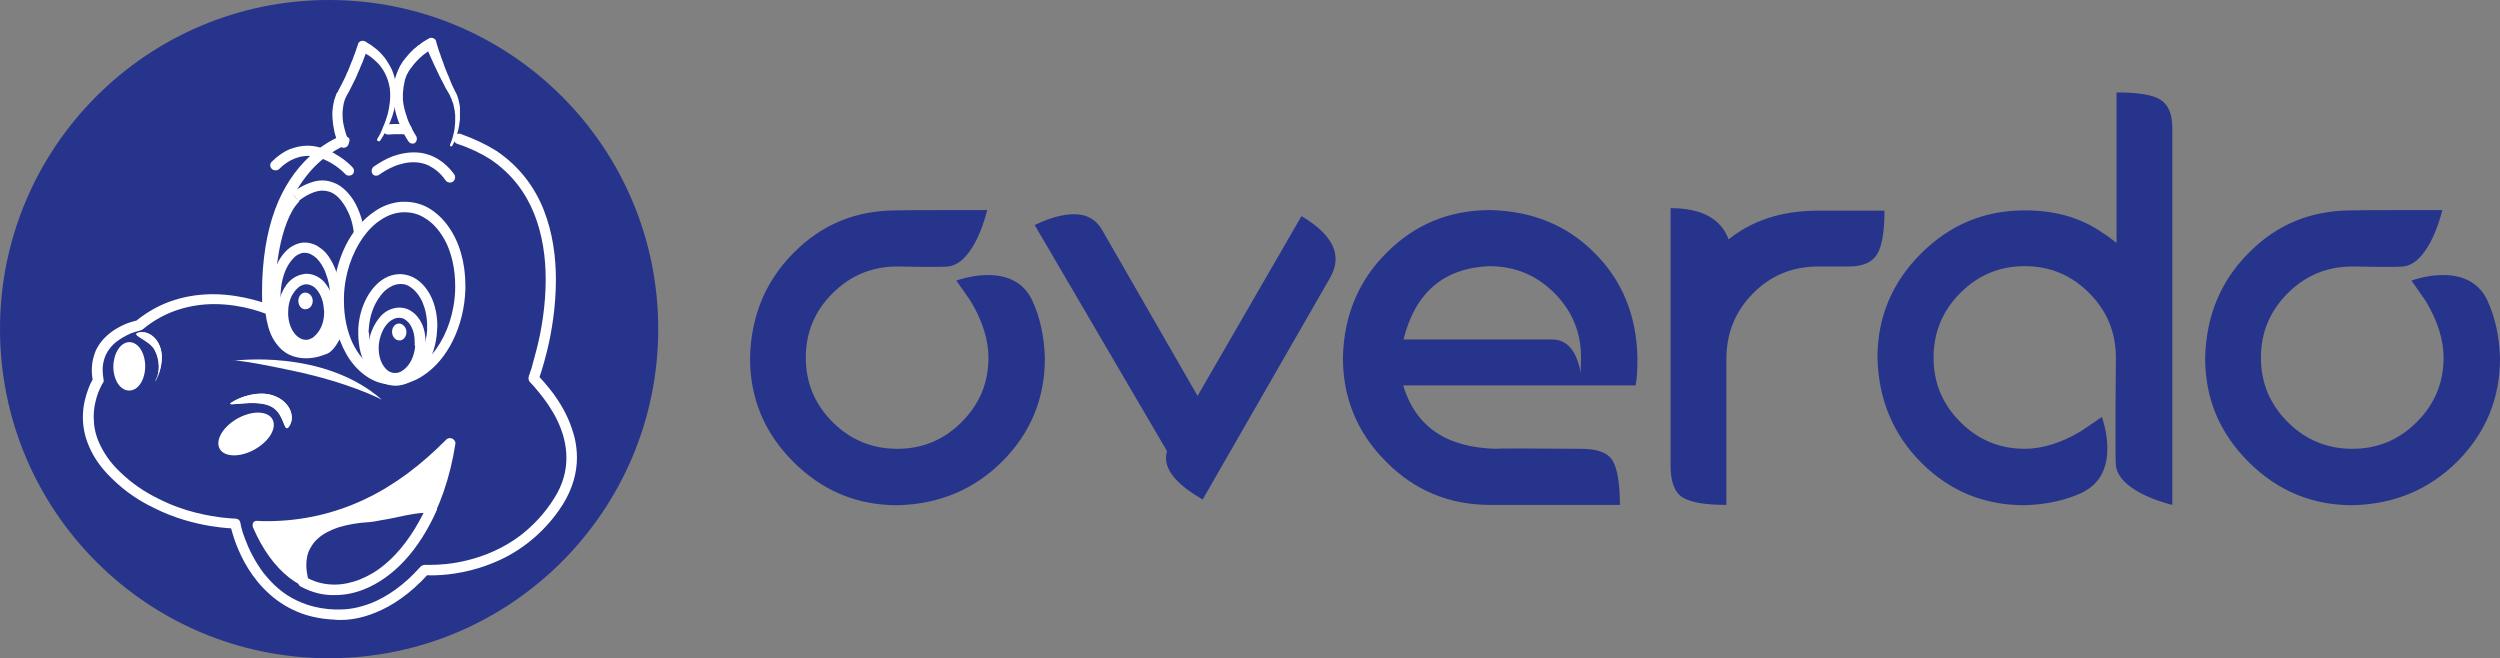
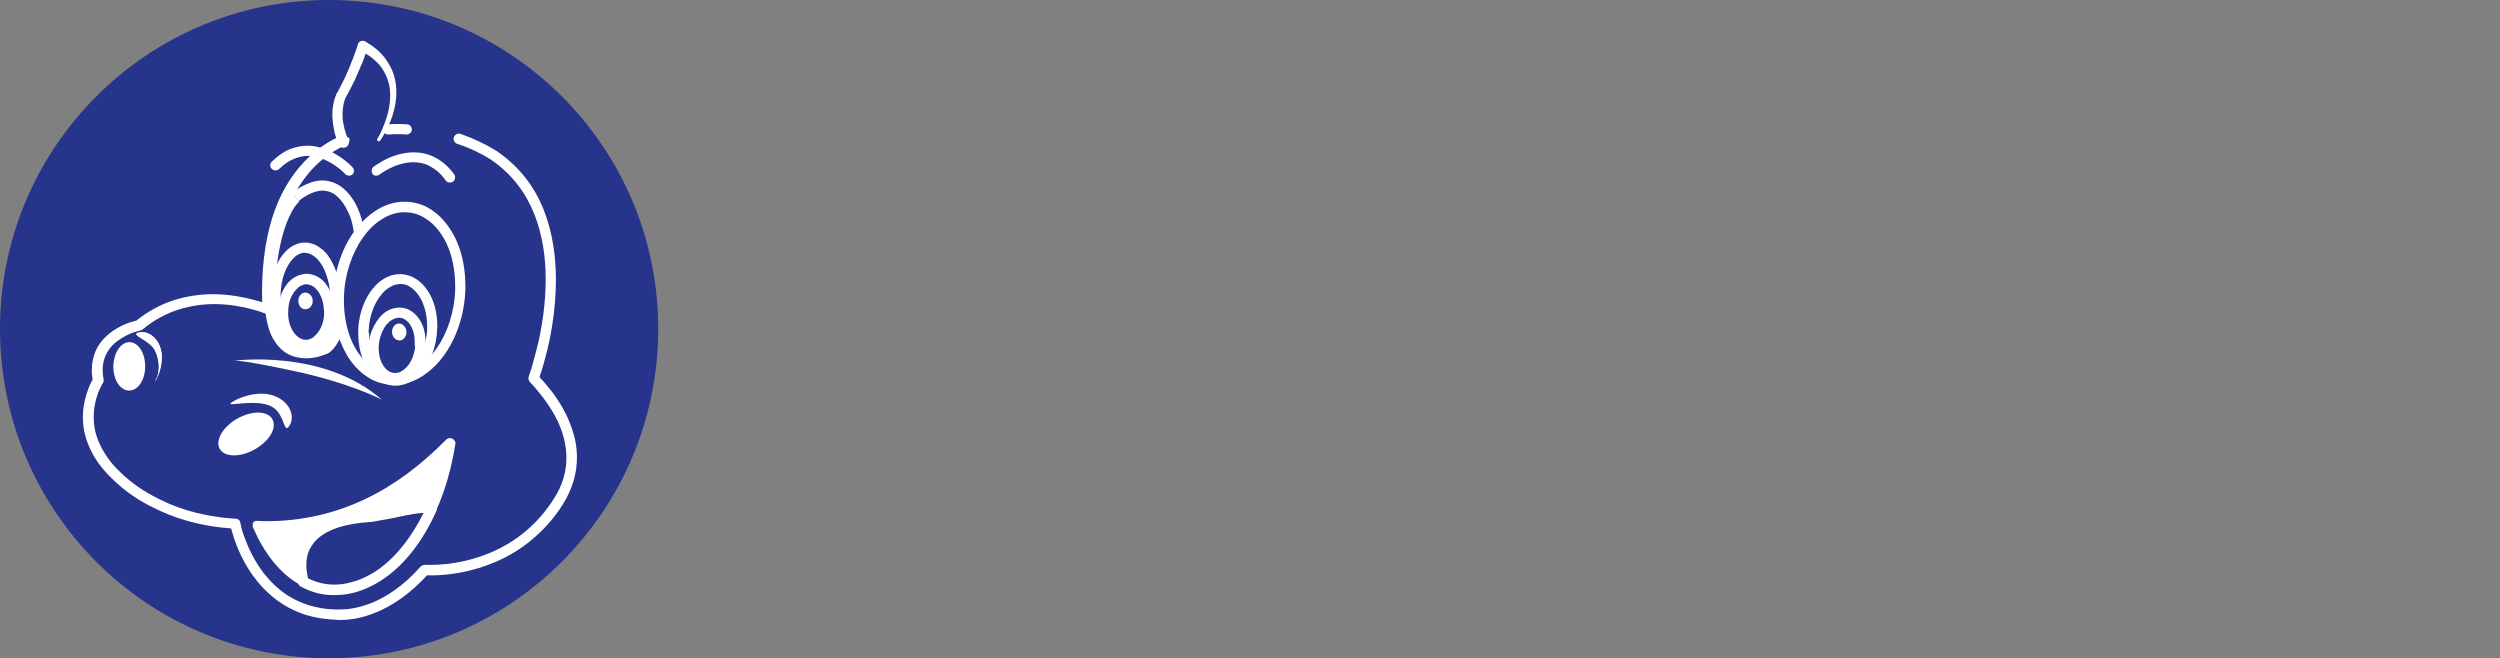
<svg xmlns="http://www.w3.org/2000/svg" version="1.1" id="Layer_1" x="0px" y="0px" viewBox="0 0 784.3 206.5" style="enable-background:new 0 0 784.3 206.5;" xml:space="preserve">
  <rect x="0" y="0" width="784.3" height="206.5" fill="#808080" stroke="none" />
  <style type="text/css">
	.st0{fill:#27348B;}
	.st1{fill:url(#SVGID_1_);}
	.st2{fill:url(#SVGID_2_);}
	.st3{fill:#FFFFFF;}
	.st4{fill-rule:evenodd;clip-rule:evenodd;fill:#FFFFFF;}
	.st5{fill:url(#SVGID_3_);}
	.st6{fill-rule:evenodd;clip-rule:evenodd;fill:url(#SVGID_4_);}
	.st7{fill-rule:evenodd;clip-rule:evenodd;fill:#27348B;}
</style>
  <g>
    <g>
-       <path class="st0" d="M377.3,156.7c-7.7-4.4-11.5-8.8-11.5-13c0-0.7,0.1-1.4,0.3-2.2l-41.5-70.9c4.8-2.3,8.9-3.4,12.3-3.4    c4.1,0,7.1,1.7,9,5.2l29.8,51.8l32.6-56.4c7.1,4.2,10.7,8.7,10.7,13.5c0,1.9-0.6,3.8-1.7,5.8L377.3,156.7z M508.2,158.4h-40.7    c-12.8,0-23.7-4.5-32.7-13.6c-9-9-13.5-19.9-13.5-32.6c0.3-13.2,4.9-24.2,13.8-33c8.8-8.8,19.6-13.3,32.4-13.3    c13.2,0.3,24.2,4.8,32.8,13.5c8.7,8.7,13.1,19.6,13.4,32.8c0,4.2-0.2,7.1-0.6,8.7h-72.9c3.9,13,13.7,19.6,29.4,19.9    c0-0.1,2.9-0.1,8.6-0.1l17.8,0.1c5.1,0,8.4,1.2,9.9,3.7S508.2,151.7,508.2,158.4 M495.9,116.9l0.1-4.8c0-7.9-2.8-14.6-8.4-20.2    c-5.6-5.6-12.4-8.4-20.4-8.4c-14.2,0.6-23.2,8.2-26.9,23H487C491.6,106.5,494.6,110,495.9,116.9 M541.6,158.4    c-6.7,0-11.3-0.8-13.8-2.4c-2.5-1.6-3.7-4.9-3.7-9.9V65.3c9.7,0,15.8,3.3,18.2,9.8c7.3-5.9,16.5-8.9,27.3-9h21.6    c0,6.7-0.8,11.3-2.4,13.8c-1.6,2.5-4.5,3.7-8.8,3.7h-9.5c-8.2,0-15,2.8-20.6,8.5s-8.3,12.5-8.3,20.6V158.4z M779.8,93.2    c-6.5-11.5-23.2-5.2-23.2-5.2l-0.1,0c1.6,2.3,3.3,4.6,4.6,6.6c3.7,6.2,5.5,12.1,5.5,17.6c0,7.9-2.8,14.6-8.4,20.2    c-5.6,5.6-12.3,8.4-20.2,8.4c-7.9,0-14.7-2.8-20.3-8.4c-5.6-5.6-8.4-12.3-8.4-20.2c0-7.9,2.8-14.6,8.4-20.2    c5.6-5.6,12.4-8.4,20.3-8.4c0,0,13.9,0.3,16,0c8.5-1.1,12.2-17.7,12.2-17.7c-14.8,0-24.2,0-28.4,0.1c-12.8,0-23.5,4.4-32.3,13.3    c-8.8,8.8-13.4,19.8-13.7,33c0,12.7,4.5,23.5,13.6,32.6c9,9,19.9,13.6,32.6,13.6c13.2-0.3,24.2-5,33-13.8    c8.8-8.9,13.3-19.6,13.3-32.3c-0.2-7.1-1.6-13-3.9-18C780.2,93.8,780,93.6,779.8,93.2 M323.3,93.2c-6.5-11.5-23.2-5.2-23.2-5.2    l-0.1,0c1.6,2.3,3.3,4.6,4.6,6.6c3.7,6.2,5.5,12.1,5.5,17.6c0,7.9-2.8,14.6-8.4,20.2c-5.6,5.6-12.3,8.4-20.2,8.4    c-7.9,0-14.7-2.8-20.3-8.4c-5.6-5.6-8.4-12.3-8.4-20.2c0-7.9,2.8-14.6,8.4-20.2c5.6-5.6,12.4-8.4,20.3-8.4c0,0,13.9,0.3,16,0    c8.5-1.1,12.2-17.7,12.2-17.7c-14.8,0-24.2,0-28.4,0.1c-12.8,0-23.5,4.4-32.3,13.3c-8.8,8.8-13.4,19.8-13.7,33    c0,12.7,4.5,23.5,13.6,32.6c9,9,19.9,13.6,32.6,13.6c13.2-0.3,24.2-5,33-13.8c8.8-8.9,13.3-19.6,13.3-32.3c-0.2-7.1-1.6-13-3.9-18    C323.6,93.8,323.5,93.6,323.3,93.2 M681.5,114.7C681.5,114.8,681.5,114.8,681.5,114.7l0-74.5c0-4.4-1.2-7.3-3.7-8.9    c-2.5-1.6-7.1-2.3-13.8-2.3v47.2c-1.4-1.1-2.8-2.2-4.3-3.1c-6.5-4.6-14.6-7.1-24.3-7.1c0,0-0.1,0-0.1,0c0,0,0,0-0.1,0    c-12.7,0-23.5,4.5-32.6,13.6c-9,9-13.6,19.9-13.6,32.6c0.3,13.2,5,24.2,13.8,33s19.6,13.3,32.3,13.3c7.1-0.2,13-1.6,18-3.9    c0.4-0.2,0.6-0.3,1.1-0.6c11.5-6.5,5.2-23.2,5.2-23.2s-4.6,3.2-6.6,4.5c-6.2,3.7-12.1,5.5-17.6,5.5c-7.9,0-14.6-2.8-20.2-8.4    c-5.6-5.6-8.4-12.3-8.4-20.2c0-7.9,2.8-14.7,8.4-20.3c5.6-5.6,12.3-8.4,20.2-8.4c7.9,0,14.6,2.8,20.2,8.4    c5.6,5.6,8.4,12.4,8.4,20.3c0,0-0.3,32.1,0,34c1.3,8.5,17.7,12.2,17.7,12.2C681.5,145.5,681.5,123.1,681.5,114.7" />
-     </g>
+       </g>
    <g>
      <g>
        <linearGradient id="SVGID_1_" gradientUnits="userSpaceOnUse" x1="15.887" y1="103.303" x2="190.237" y2="103.303">
          <stop offset="0.321" style="stop-color:#2E3B6A;stop-opacity:0.8" />
          <stop offset="0.643" style="stop-color:#272855;stop-opacity:0.908" />
          <stop offset="0.918" style="stop-color:#211B46" />
        </linearGradient>
        <path class="st1" d="M190.2,103.3c0,48.1-39,87.2-87.2,87.2c-48.2,0-87.2-39-87.2-87.2c0-48.1,39-87.2,87.2-87.2     C151.2,16.1,190.2,55.2,190.2,103.3z" />
        <g>
          <linearGradient id="SVGID_2_" gradientUnits="userSpaceOnUse" x1="87.184" y1="87.428" x2="111.21" y2="87.428">
            <stop offset="0.321" style="stop-color:#2E3B6A;stop-opacity:0.8" />
            <stop offset="0.643" style="stop-color:#272855;stop-opacity:0.908" />
            <stop offset="0.918" style="stop-color:#211B46" />
          </linearGradient>
          <path class="st2" d="M94.1,68.4c0,0,9.6-8.8,15.4,3.5c5.7,12.3-3.9,34.7-7.5,36.5c-3.7,1.8-15.8,4.4-14.7-16.5      C88.3,72.9,94.1,68.4,94.1,68.4z" />
-           <path class="st3" d="M94.1,68.4l0.9,1l0,0c0.1,0,0.8-0.8,2-1.4c0.6-0.3,1.3-0.7,2-0.9c0.7-0.2,1.5-0.4,2.3-0.4      c0.5,0,1.1,0.1,1.7,0.3c0.8,0.3,1.7,0.7,2.6,1.6c0.9,0.9,1.8,2.1,2.6,3.9c1.1,2.5,1.7,5.5,1.7,8.7c0,2.9-0.4,5.9-1,8.8      c-1,4.4-2.5,8.6-4,11.7c-0.8,1.6-1.5,2.9-2.2,3.9c-0.3,0.5-0.6,0.9-0.9,1.1c-0.1,0.1-0.2,0.2-0.3,0.3c-0.1,0.1-0.1,0.1-0.1,0.1      l0,0c-0.5,0.2-1.2,0.5-1.9,0.7c-0.8,0.2-1.7,0.3-2.6,0.3c-1,0-2-0.2-2.9-0.5c-0.7-0.3-1.3-0.7-1.9-1.3c-0.9-0.8-1.8-2.1-2.4-4.1      c-0.6-1.9-1-4.4-1-7.8c0-0.8,0-1.7,0.1-2.6l0,0c0.5-9.3,2.2-15,3.7-18.3c0.7-1.7,1.4-2.7,1.9-3.3c0.3-0.3,0.5-0.5,0.6-0.6      c0-0.1,0.1-0.1,0.1-0.1l0,0l-0.4-0.5l0.4,0.5l0,0l-0.4-0.5l0.4,0.5l0.1-0.1L94.1,68.4l-0.8-1.1c-0.2,0.1-1.8,1.5-3.5,5.1      c-1.6,3.7-3.4,9.7-3.9,19.3l0,0c-0.1,1-0.1,1.9-0.1,2.8c0,3.2,0.3,5.7,0.9,7.9c0.5,1.6,1,2.9,1.8,4c1.1,1.7,2.4,2.8,3.9,3.5      c1.4,0.7,3,0.9,4.4,0.9c1.2,0,2.3-0.2,3.3-0.4c1-0.2,1.8-0.5,2.5-0.9l0,0c0.3-0.2,0.6-0.4,0.9-0.6c0.5-0.4,1-1,1.5-1.7      c0.8-1.2,1.7-2.8,2.6-4.7c1.3-2.8,2.6-6.3,3.6-10c0.9-3.7,1.6-7.7,1.6-11.5c0-3.5-0.5-6.9-1.9-9.9c-0.6-1.3-1.3-2.5-2-3.4      c-1.1-1.4-2.3-2.4-3.6-3.1c-1.2-0.6-2.5-0.9-3.7-0.9c-1.2,0-2.2,0.2-3.2,0.6c-1.4,0.5-2.7,1.2-3.5,1.8c-0.9,0.6-1.4,1-1.4,1.1      L94.1,68.4l-0.8-1.1L94.1,68.4z" />
          <path class="st4" d="M77.5,111.7c0,0,23.9-3.4,39.5,10.3c0,0-8.4-4.5-23.7-7.7C78,111.1,77.5,111.7,77.5,111.7" />
          <linearGradient id="SVGID_3_" gradientUnits="userSpaceOnUse" x1="105.553" y1="93.93" x2="137.859" y2="93.93">
            <stop offset="0.321" style="stop-color:#2E3B6A;stop-opacity:0.8" />
            <stop offset="0.643" style="stop-color:#272855;stop-opacity:0.908" />
            <stop offset="0.918" style="stop-color:#211B46" />
          </linearGradient>
          <path class="st5" d="M137.8,92.9c0.4-12.6-6.5-22.3-15.4-21.8c-8.9,0.6-16.5,11.2-16.9,23.8c-0.4,12.6,6.5,22.4,15.4,21.8      C129.9,116.2,137.4,105.5,137.8,92.9z" />
          <path class="st3" d="M137.8,92.9l1.4,0c0-0.4,0-0.7,0-1c0-6.1-1.6-11.6-4.5-15.6c-1.4-2-3.1-3.7-5.1-4.8c-2-1.1-4.2-1.8-6.5-1.8      c-0.3,0-0.5,0-0.8,0l0,0c-2.5,0.2-4.9,1-7,2.4c-3.2,2.1-5.9,5.3-7.9,9.2c-1.9,3.9-3.1,8.6-3.3,13.5c0,0.4,0,0.7,0,1.1      c0,6.1,1.6,11.6,4.5,15.6c1.4,2,3.1,3.6,5.1,4.8c2,1.1,4.2,1.8,6.5,1.8c0.3,0,0.5,0,0.8,0c2.5-0.2,4.9-1,7-2.4      c3.2-2.1,5.9-5.3,7.9-9.2c1.9-3.9,3.2-8.6,3.3-13.5v0L137.8,92.9l-1.4,0c-0.2,6-2.1,11.6-5,15.7c-1.4,2-3.1,3.7-4.9,4.8      c-1.8,1.2-3.7,1.8-5.7,2c-0.2,0-0.4,0-0.6,0c-1.8,0-3.5-0.5-5.1-1.4c-2.3-1.4-4.4-3.7-5.9-6.8c-1.5-3.1-2.3-6.9-2.3-11.1      c0-0.3,0-0.7,0-1c0.2-6,2.1-11.6,5-15.7c1.4-2,3.1-3.7,4.9-4.8c1.8-1.2,3.7-1.8,5.7-2l0,0c0.2,0,0.5,0,0.6,0      c1.8,0,3.5,0.5,5.1,1.4c2.4,1.4,4.4,3.8,5.9,6.8c1.4,3.1,2.3,6.9,2.3,11.2c0,0.3,0,0.7,0,1l0,0L137.8,92.9z" />
          <linearGradient id="SVGID_4_" gradientUnits="userSpaceOnUse" x1="84.024" y1="152.938" x2="135.095" y2="152.938">
            <stop offset="0.321" style="stop-color:#2E3B6A;stop-opacity:0.8" />
            <stop offset="0.643" style="stop-color:#272855;stop-opacity:0.908" />
            <stop offset="0.918" style="stop-color:#211B46" />
          </linearGradient>
          <path class="st6" d="M84,155.6c13.1,30.4,44.9,17.3,51.1-22C121.3,147.6,104.9,156.3,84,155.6" />
          <path class="st3" d="M135.7,132.3c-0.5-0.3-1.2-0.2-1.6,0.3c-6.6,6.6-13.7,12-21.5,15.8c-7.9,3.7-16.5,5.9-26.1,5.9      c-0.8,0-1.6,0-2.4-0.1h0c-0.1,0-0.1,0-0.2,0c0,0-0.1,0-0.1,0c0,0-0.1,0-0.1,0c0,0-0.1,0-0.2,0l0,0c0,0-0.1,0-0.1,0      c0,0-0.1,0-0.1,0.1c0,0-0.1,0.1-0.1,0.1c-0.1,0-0.1,0.1-0.1,0.1c-0.1,0-0.1,0.1-0.1,0.1c0,0,0,0.1-0.1,0.1c0,0,0,0.1,0,0.1      c0,0-0.1,0.1-0.1,0.1c0,0,0,0.1,0,0.1c0,0.1,0,0.1,0,0.1c0,0,0,0.1,0,0.1c0,0-0.1,0.1-0.1,0.1v0c0,0,0.1,0.1,0.1,0.1      c0,0,0,0.1,0,0.1c0,0,0,0.1,0,0.1c0,0.1,0,0.1,0.1,0.2v0l0,0c2.5,5.9,5.8,10.3,9.5,13.2c1.9,1.5,3.8,2.6,5.9,3.3      c2.1,0.7,4.2,1.1,6.3,1.1c3.5,0,7-1,10.4-2.8c5-2.7,9.7-7.4,13.5-13.7c3.8-6.3,6.7-14.2,8.1-23.6      C136.6,133.1,136.2,132.6,135.7,132.3z M122.2,161.3c-2.7,3.2-5.6,5.6-8.6,7.3c-3,1.6-6.1,2.4-9.1,2.4c-1.8,0-3.6-0.3-5.4-0.9      c-2.6-0.9-5.2-2.6-7.5-5.1c-1.9-2.1-3.8-4.7-5.4-8c0.1,0,0.2,0,0.3,0c10,0,19.1-2.2,27.3-6.1c7-3.3,13.3-7.9,19.2-13.4      C130.8,147.6,126.9,155.6,122.2,161.3z" />
          <path class="st4" d="M130.2,150.7c-4.3-0.3-8.9,1.2-13.6,1.9c-1.1,0.2-2.1,0.4-3.1,0.5c-13.2,0.7-20.1,6.5-17.3,17.2      C107.8,176.4,122.3,168.7,130.2,150.7" />
          <path class="st3" d="M131.6,150.8C131.6,150.8,131.6,150.8,131.6,150.8l0-0.1c0-0.1,0-0.1,0-0.1c0,0,0-0.1,0-0.1      c0,0,0-0.1,0-0.1c0-0.1,0-0.1-0.1-0.1c0-0.1,0-0.1-0.1-0.1c0,0,0-0.1-0.1-0.1c0,0,0-0.1-0.1-0.1c0,0-0.1-0.1-0.1-0.1      c0,0-0.1-0.1-0.1-0.1c0,0-0.1-0.1-0.1-0.1c0,0-0.1,0-0.1-0.1c0,0-0.1-0.1-0.1-0.1l0,0c0,0,0,0-0.1,0c-0.1,0-0.1,0-0.1,0      c-0.1,0-0.1,0-0.1,0c0,0-0.1,0-0.1,0l0,0h-0.1h0c-0.3,0-0.7,0-1,0c-2.1,0-4.3,0.4-6.4,0.8c-2.2,0.4-4.3,0.9-6.4,1.2l0,0      c-1.2,0.2-2.2,0.4-3,0.5l0,0c-2.9,0.2-5.5,0.6-7.8,1.2c-1.7,0.5-3.3,1.1-4.7,1.9c-2.1,1.2-3.8,2.7-4.9,4.6      c-1.1,1.9-1.7,4.1-1.7,6.5c0,1.5,0.2,3.1,0.6,4.8c0.1,0.4,0.4,0.7,0.7,0.9c2.8,1.5,5.9,2.2,8.9,2.2c2.6,0,5.2-0.5,7.7-1.5      c3.8-1.5,7.4-4.1,10.7-7.6c3.3-3.5,6.2-8,8.5-13.4c0,0,0-0.1,0-0.1c0,0,0.1-0.1,0.1-0.1C131.5,150.9,131.6,150.9,131.6,150.8z       M117.8,165.7c-2.1,1.8-4.3,3.1-6.6,4c-2.2,0.9-4.5,1.3-6.7,1.3c-2.4,0-4.8-0.5-7.1-1.7c-0.3-1.3-0.4-2.4-0.4-3.5      c0-1.8,0.4-3.3,1.1-4.6c0.5-1,1.2-1.9,2.1-2.6c1.3-1.2,3.2-2.1,5.4-2.9c2.2-0.7,4.9-1.2,8-1.3h0c1.2-0.1,2.2-0.4,3.2-0.5h0      c2.2-0.3,4.4-0.8,6.5-1.2c1.7-0.3,3.2-0.6,4.8-0.7C125.2,157.9,121.6,162.5,117.8,165.7z" />
          <path class="st3" d="M124,53.5c-0.4-0.6-0.7-1.1-1-1.7c-0.3-0.6-0.6-1.1-0.9-1.7c-0.3-0.6-0.5-1.2-0.7-1.8      c-0.2-0.6-0.4-1.2-0.6-1.9c-0.2-0.6-0.3-1.3-0.4-1.9c-0.1-0.6-0.2-1.3-0.3-1.9l-0.1-1l0-1c0-0.7,0.1-1.3,0.2-2      c0-0.3,0.1-0.7,0.2-1l0.1-0.5c0-0.2,0.1-0.3,0.1-0.5c0.2-0.7,0.4-1.3,0.7-1.9l0.4-0.9c0.1-0.3,0.3-0.6,0.5-0.9l0.3-0.4      c0.1-0.2,0.2-0.3,0.3-0.4c0.2-0.3,0.4-0.5,0.6-0.8c0.4-0.5,0.9-1,1.3-1.5c0.2-0.2,0.5-0.5,0.7-0.7l0.8-0.6      c0.1-0.1,0.2-0.2,0.3-0.3l0.4-0.3l0.8-0.6c0.5-0.4,1.1-0.7,1.7-1c0.6-0.4,1.4-0.2,1.8,0.4c0.1,0.1,0.1,0.2,0.1,0.3l0,0.1l0,0      c0.2,0.5,0.4,1.1,0.5,1.7c0.2,0.6,0.3,1.1,0.5,1.7c0.2,0.6,0.4,1.1,0.6,1.7c0.2,0.5,0.4,1.1,0.6,1.6l0.7,1.7      c0.2,0.5,0.5,1.1,0.7,1.6l0.3,0.8c0.1,0.3,0.2,0.5,0.4,0.8l0.8,1.6l0.1,0.1l0,0.1l0.1,0.2l0.2,0.4c0.1,0.1,0.1,0.3,0.2,0.4      l0.1,0.5c0.2,0.6,0.3,1.2,0.4,1.9c0.1,0.3,0.1,0.6,0.1,0.9l0,0.5v0.5l0,0.5c0,0.2,0,0.3,0,0.5c0,0.3,0,0.6,0,0.9      c0,0.6-0.1,1.2-0.2,1.8c-0.1,0.6-0.2,1.2-0.4,1.8c-0.2,0.6-0.3,1.2-0.6,1.7c-0.2,0.6-0.5,1.1-0.7,1.7c-0.1,0.2-0.3,0.2-0.4,0.1      c-0.2-0.1-0.2-0.3-0.2-0.4v0c0.2-0.5,0.4-1.1,0.6-1.6c0.1-0.5,0.3-1.1,0.4-1.7c0.1-0.6,0.2-1.1,0.3-1.7c0.1-0.6,0.1-1.2,0.1-1.7      c0-0.3,0-0.6,0-0.9l0-0.4l0-0.4l0-0.4l-0.1-0.4c0-0.3-0.1-0.6-0.2-0.8c-0.1-0.6-0.3-1.1-0.5-1.6l-0.1-0.4c0-0.1-0.1-0.2-0.2-0.4      l-0.2-0.4l-0.1-0.2l0-0.1l0,0v0c0,0,0,0,0,0l0,0l0,0l-0.9-1.6c-0.2-0.3-0.3-0.5-0.5-0.8l-0.4-0.8c-0.3-0.5-0.6-1.1-0.8-1.6      l-0.8-1.6c-0.3-0.5-0.5-1.1-0.8-1.6c-0.3-0.6-0.5-1.1-0.7-1.7c-0.2-0.5-0.5-1.1-0.7-1.7c-0.2-0.5-0.4-1.1-0.6-1.7l0,0l2,0.8      c-0.5,0.3-1,0.6-1.5,0.9l-0.7,0.5l-0.3,0.3c-0.1,0.1-0.2,0.2-0.3,0.2l-0.6,0.5c-0.2,0.2-0.4,0.4-0.6,0.6      c-0.4,0.4-0.8,0.8-1.1,1.2c-0.2,0.2-0.3,0.4-0.5,0.7c-0.1,0.1-0.2,0.2-0.2,0.3l-0.2,0.4c-0.1,0.2-0.3,0.4-0.4,0.7l-0.4,0.7      c-0.2,0.5-0.4,1-0.5,1.5c-0.1,0.1-0.1,0.3-0.1,0.4l-0.1,0.4c0,0.3-0.1,0.5-0.1,0.8c-0.1,0.6-0.1,1.1-0.1,1.7l0,0.8l0,0.8      c0.1,0.5,0.1,1.1,0.2,1.7c0.1,0.5,0.2,1.1,0.4,1.7c0.1,0.6,0.3,1.1,0.5,1.6c0.2,0.5,0.4,1.1,0.6,1.6c0.2,0.5,0.5,1,0.8,1.6      c0.3,0.5,0.6,1,0.9,1.5l0,0c0.4,0.6,0.2,1.5-0.4,1.9C125.3,54.3,124.4,54.2,124,53.5L124,53.5z" />
          <path class="st3" d="M109.3,60.4c-0.1-0.1-1.3-1.4-3.4-2.8c-1.1-0.7-2.3-1.4-3.8-1.9c-1.4-0.5-3-0.9-4.8-0.9      c-1.5,0-3.1,0.3-4.7,1c-1.6,0.7-3.2,1.8-4.8,3.3c-0.6,0.5-0.6,1.4,0,1.9c0.5,0.5,1.4,0.5,1.9,0c1.3-1.3,2.7-2.2,3.9-2.7      c1.2-0.5,2.5-0.8,3.6-0.8c1.3,0,2.6,0.3,3.8,0.7c1.8,0.7,3.3,1.7,4.4,2.5c0.6,0.4,1,0.8,1.3,1.1c0.2,0.1,0.3,0.2,0.3,0.3      c0,0,0.1,0,0.1,0.1v0h0l0.4-0.4l-0.4,0.4l0,0l0.4-0.4l-0.4,0.4c0.5,0.5,1.4,0.6,1.9,0.1C109.8,61.9,109.8,61,109.3,60.4z" />
          <path class="st3" d="M116.4,62.4l-0.3-0.3L116.4,62.4L116.4,62.4l-0.3-0.3L116.4,62.4c0,0,1.1-0.8,2.8-1.6      c0.8-0.4,1.8-0.8,2.9-1.1c1.1-0.3,2.2-0.5,3.4-0.5c1.4,0,2.9,0.3,4.3,1c1.4,0.7,2.9,1.9,4.2,3.8c0.5,0.6,1.3,0.7,1.9,0.3      c0.6-0.4,0.7-1.3,0.3-1.9c-1.6-2.2-3.4-3.7-5.3-4.6c-1.8-0.9-3.7-1.3-5.5-1.3c-1.5,0-2.9,0.3-4.2,0.6c-1.9,0.5-3.5,1.4-4.7,2      c-1.2,0.6-1.8,1.2-1.9,1.2c-0.6,0.5-0.7,1.3-0.2,1.9C114.9,62.7,115.8,62.8,116.4,62.4L116.4,62.4z" />
          <path class="st4" d="M81.1,126c-4.1,1.4-7.4,4.8-7.4,7.6c0,2.8,3.3,4,7.4,2.6c4.1-1.3,7.4-4.7,7.4-7.5      C88.5,125.8,85.1,124.6,81.1,126z" />
          <path class="st3" d="M54.1,110.8c0.8,3.3-0.2,7-2.4,8.3c-2.2,1.3-4.6-0.3-5.5-3.6c-0.8-3.3,0.2-7,2.4-8.3      C50.7,105.9,53.2,107.5,54.1,110.8z" />
          <path class="st3" d="M53.5,104.1c-0.3,0-0.5,0-0.8,0.1c-2.7,0.6,2.7,1.9,4.2,4.6c1.5,2.7,1.4,6.1,0.3,7.8      c-0.2,0.4-0.3,0.5-0.2,0.5c0.1,0,1.7-2.7,1.7-6.4C58.7,106.6,56,104.1,53.5,104.1" />
          <path class="st3" d="M58.7,110.7c0,4.6-2.6,7.7-1.5,5.9c1-1.7,1.1-5.1-0.3-7.8c-1.4-2.7-6.8-4-4.2-4.6      C55.4,103.6,58.7,106.2,58.7,110.7z" />
          <path class="st3" d="M85.2,120.4c-3.3,0-6.5,1.4-7.9,2.3c-0.5,0.3-0.4,0.4,0.2,0.4c0.5,0,1.3-0.1,2.2-0.2      c0.9-0.1,2.1-0.2,3.2-0.2c1.6,0,3.2,0.2,4.5,0.7c3.6,1.5,3.7,6,4.6,6c0.2,0,0.3-0.2,0.6-0.5c1.6-2.2,0.5-6.2-3.7-8      C87.6,120.6,86.4,120.4,85.2,120.4" />
          <path class="st3" d="M88.8,121.1c-4.2-1.7-9.5,0.3-11.5,1.7c-2,1.3,5.8-0.9,10,0.8c4.2,1.7,3.7,7.7,5.2,5.5      C94,126.8,93,122.8,88.8,121.1z" />
-           <path class="st3" d="M106,52.1c-2.9,1.3-5.7,3.1-8.2,5.4c-3.8,3.5-6.9,8.1-9.1,14c-2.2,6-3.5,13.3-3.5,22.2c0,1.5,0,3,0.1,4.5      l1.4-0.1l0.6-1.3c0,0-1.7-0.7-4.4-1.5c-2.6-0.7-6.4-1.4-10.6-1.4c-3.2,0-6.6,0.4-10.2,1.5c-3.5,1.1-7.1,2.9-10.5,5.8l0.9,1      l-0.2-1.3c0,0-0.8,0.1-1.9,0.5c-0.8,0.3-1.9,0.7-3,1.3c-1.6,0.9-3.5,2.1-4.9,4c-0.7,0.9-1.3,2-1.7,3.2c-0.4,1.2-0.7,2.6-0.7,4.1      c0,1,0.1,2,0.3,3.1l1.3-0.3l-1.2-0.8c0,0.1-0.7,1.1-1.4,2.9c-0.7,1.8-1.4,4.4-1.4,7.4c0,2.4,0.4,5.1,1.7,7.9      c1.2,2.8,3.2,5.7,6.2,8.6c3.4,3.3,7.1,5.7,10.8,7.5c5.5,2.8,10.9,4.2,14.9,4.8c4,0.7,6.6,0.7,6.7,0.7v-1.4l-1.3,0.3      c0,0,0.3,1.6,1.1,3.9c1.2,3.4,3.5,8.6,7.7,13c2.1,2.2,4.7,4.2,7.8,5.8c3.1,1.5,6.8,2.5,11.1,2.6l0.1-1.4l-0.2,1.4      c0.1,0,0.6,0.1,1.6,0.1c1.9,0,5.3-0.3,9.4-2c4.2-1.7,9.1-4.8,13.9-10.3l-1-0.9l-0.1,1.4c0,0,0.6,0.1,1.7,0.1      c2.8,0,8.8-0.3,15.4-2.9c3.3-1.3,6.9-3.1,10.2-5.6c3.4-2.6,6.6-6,9.4-10.3l0,0c2.6-4.2,3.7-8.4,3.7-12.3c0-2.8-0.5-5.4-1.4-7.8      c-1.2-3.6-3.1-6.7-4.8-9.1c-0.9-1.2-1.7-2.3-2.5-3.1c-0.7-0.9-1.4-1.5-1.8-2l-1,0.9l1.3,0.5c0,0,1.2-3.1,2.3-8      c1.1-4.9,2.3-11.5,2.3-18.7c0-6-0.8-12.4-3.2-18.4c-2.4-6-6.3-11.5-12.6-15.7l0,0c-2.7-1.7-5.9-3.3-9.4-4.4      c-0.7-0.2-1.5,0.1-1.7,0.9c-0.3,0.7,0.1,1.5,0.9,1.7c3.3,1.1,6.4,2.6,8.8,4.2l0.8-1.2l-0.8,1.1c5.7,3.9,9.4,8.9,11.6,14.5      c2.2,5.5,3,11.6,3,17.3c0,6.8-1.1,13.3-2.3,18c-0.6,2.4-1.1,4.3-1.5,5.6c-0.2,0.7-0.4,1.2-0.5,1.5c-0.1,0.2-0.1,0.3-0.1,0.4      c0,0,0,0.1,0,0.1l0,0l0,0c-0.2,0.5-0.1,1,0.3,1.4c0.6,0.6,1.4,1.5,2.4,2.8c1.5,1.8,3.4,4.4,4.8,7.3c1.4,2.9,2.5,6.3,2.5,10      c0,3.4-0.9,7-3.3,10.8l0,0c-2.6,4.1-5.6,7.2-8.7,9.6c-4.7,3.6-9.7,5.6-14,6.7c-4.3,1.1-8,1.3-9.9,1.3c-0.5,0-0.9,0-1.1,0      c-0.1,0-0.2,0-0.3,0c0,0,0,0-0.1,0l0,0l0,0c-0.4,0-0.9,0.1-1.2,0.5c-4.6,5.2-9.1,8-12.9,9.6c-3.8,1.5-6.8,1.8-8.4,1.8      c-0.4,0-0.7,0-0.9,0c-0.1,0-0.2,0-0.2,0h-0.1l0,0c-0.1,0-0.1,0-0.2,0c-5.2-0.2-9.4-1.6-12.7-3.8c-2.5-1.6-4.5-3.6-6.1-5.7      c-2.5-3.2-4-6.5-5-9.1c-0.5-1.3-0.8-2.4-1-3.1c-0.1-0.4-0.2-0.7-0.2-0.9c0-0.1,0-0.2,0-0.2v0h0l0,0c-0.1-0.6-0.7-1.1-1.4-1.1      v0.2v-0.2l0,0v0.2v-0.2c0,0-4.5-0.1-10.6-1.6c-3-0.8-6.5-2-9.9-3.7c-3.4-1.7-6.9-4-10.1-7c-2.8-2.7-4.5-5.3-5.6-7.7      c-1.1-2.5-1.4-4.7-1.4-6.8c0-2.6,0.6-4.8,1.2-6.4c0.3-0.8,0.6-1.4,0.8-1.8c0.1-0.2,0.2-0.4,0.3-0.5c0-0.1,0-0.1,0-0.1v0v0      l-0.6-0.4l0.6,0.4v0l-0.6-0.4l0.6,0.4c0.2-0.3,0.3-0.7,0.2-1c-0.2-0.9-0.3-1.8-0.3-2.5c0-1.1,0.2-2.1,0.4-2.9      c0.5-1.5,1.3-2.7,2.2-3.7c1.4-1.5,3.3-2.5,4.8-3.1c0.8-0.3,1.4-0.5,1.9-0.6c0.2-0.1,0.4-0.1,0.5-0.1c0.1,0,0.1,0,0.2,0l0,0l0,0      l-0.1-0.5l0.1,0.5l0,0l-0.1-0.5l0.1,0.5c0.2,0,0.5-0.1,0.7-0.3c3.1-2.6,6.3-4.2,9.5-5.2c3.2-1,6.4-1.4,9.3-1.4      c4,0,7.4,0.7,10,1.3c1.2,0.3,2.2,0.7,2.9,0.9c0.3,0.1,0.6,0.2,0.8,0.3c0.1,0,0.1,0.1,0.2,0.1v0h0l0-0.1l0,0.1l0,0l0-0.1l0,0.1      c0.4,0.2,0.9,0.2,1.3-0.1c0.4-0.3,0.6-0.7,0.6-1.2c-0.1-1.5-0.1-3-0.1-4.4c0-11.5,2.2-20.1,5.6-26.4c1.7-3.1,3.8-5.7,6.1-7.8      c2.3-2.1,4.8-3.7,7.5-4.9c0.7-0.3,1-1.1,0.7-1.8C107.5,52.1,106.7,51.8,106,52.1L106,52.1z" />
          <path class="st3" d="M123.7,49c-0.7,0-1.5-0.1-2.2-0.1c-0.9,0-1.9,0-2.8,0.1c-0.8,0.1-1.3,0.7-1.3,1.5c0,0.8,0.7,1.3,1.5,1.3      c0.8,0,1.7-0.1,2.6-0.1c0.7,0,1.4,0,2.1,0.1c0.7,0,1.4-0.6,1.4-1.3C125,49.7,124.4,49,123.7,49z" />
          <path class="st3" d="M104.4,97.9c-0.2-2.5-1-4.7-2.2-6.4c-0.6-0.8-1.4-1.5-2.3-2c-0.9-0.5-1.9-0.8-2.9-0.8c-0.3,0-0.6,0-0.8,0.1      l0,0c-1.1,0.1-2,0.6-2.9,1.2c-1.2,0.9-2.2,2.3-2.9,3.8c-0.7,1.5-1,3.3-1,5.2c0,0.3,0,0.5,0,0.8v0c0.1,2.5,1,4.8,2.2,6.4      c0.6,0.8,1.4,1.5,2.3,2c0.9,0.5,1.9,0.8,2.9,0.8c0.3,0,0.5,0,0.8,0v0c1-0.1,2-0.6,2.8-1.2c1.3-0.9,2.2-2.3,2.9-3.8      c0.7-1.5,1-3.3,1-5.2C104.5,98.4,104.5,98.1,104.4,97.9c0-0.8-0.7-1.3-1.5-1.3c-0.8,0-1.3,0.7-1.3,1.5c0,0.2,0,0.4,0,0.7      c0,2-0.5,3.9-1.4,5.2c-0.4,0.7-0.9,1.2-1.4,1.6c-0.5,0.4-1.1,0.6-1.6,0.7h0c-0.1,0-0.3,0-0.4,0c-0.5,0-1-0.1-1.5-0.4      c-0.8-0.4-1.5-1.2-2.1-2.3c-0.6-1.1-1-2.4-1-3.9l0,0c0-0.2,0-0.4,0-0.7c0-2,0.5-3.9,1.4-5.2c0.4-0.7,0.9-1.2,1.4-1.6      c0.5-0.4,1.1-0.6,1.6-0.7h0c0.1,0,0.3,0,0.4,0c0.5,0,1,0.1,1.6,0.4c0.8,0.4,1.5,1.2,2.1,2.2c0.6,1.1,1,2.4,1,3.9      c0,0.8,0.7,1.3,1.4,1.3C103.9,99.3,104.5,98.6,104.4,97.9z" />
          <path class="st3" d="M113.6,103.3c0.2-3.4,1.3-6.5,2.9-8.6c0.8-1.1,1.7-1.9,2.6-2.4c0.9-0.6,1.9-0.8,2.8-0.8c0.1,0,0.1,0,0.1,0      h0c0.9,0,1.8,0.3,2.6,0.8c1.2,0.8,2.3,2.1,3.1,3.9c0.8,1.8,1.2,4,1.2,6.3c0,0.4,0,0.8,0,1.2v0c-0.2,3.4-1.4,6.5-2.9,8.6      c-0.8,1.1-1.7,1.9-2.6,2.5c-0.9,0.5-1.9,0.8-2.8,0.8c0,0-0.1,0-0.1,0h0c-0.9,0-1.8-0.3-2.6-0.8c-1.2-0.8-2.3-2.1-3.1-3.9      c-0.8-1.8-1.2-3.9-1.2-6.3C113.5,104.2,113.5,103.7,113.6,103.3c0.1-0.7-0.5-1.4-1.3-1.4c-0.8-0.1-1.4,0.5-1.5,1.3      c0,0.5,0,1,0,1.5c0,3.6,0.9,6.9,2.6,9.4c0.8,1.2,1.8,2.3,3,3c1.2,0.8,2.5,1.2,3.9,1.2l0,0c0.1,0,0.2,0,0.3,0      c1.5,0,2.9-0.4,4.2-1.2c1.9-1.2,3.5-3,4.7-5.3c1.2-2.3,2-5,2.1-7.9l0,0c0-0.5,0-0.9,0-1.4c0-3.6-0.9-7-2.6-9.5      c-0.8-1.3-1.8-2.3-3-3.1c-1.2-0.8-2.5-1.2-4-1.3l0,0c-0.1,0-0.2,0-0.2,0c-1.5,0-2.9,0.4-4.2,1.2c-1.9,1.2-3.5,3-4.7,5.3      c-1.2,2.3-1.9,5-2.1,7.9c0,0.8,0.5,1.4,1.3,1.5C112.8,104.7,113.5,104.1,113.6,103.3L113.6,103.3z" />
          <path class="st3" d="M128.6,107.3c0-0.2,0-0.4,0-0.6c0-2.4-0.6-4.7-1.8-6.3c-0.6-0.8-1.3-1.5-2.2-2c-0.9-0.5-1.8-0.8-2.9-0.8      c-0.1,0-0.2,0-0.3,0c-1.1,0-2.2,0.5-3.1,1c-1.4,0.9-2.5,2.2-3.3,3.9c-0.8,1.6-1.3,3.5-1.4,5.5v0c0,0.2,0,0.3,0,0.5      c0,2.5,0.7,4.7,1.8,6.4c0.6,0.8,1.3,1.5,2.2,2.1c0.8,0.5,1.9,0.8,2.9,0.8c0.1,0,0.2,0,0.4,0h0c1.1-0.1,2.2-0.5,3.1-1.1      c1.4-0.9,2.5-2.2,3.3-3.9C128.1,111.2,128.6,109.3,128.6,107.3c0-0.8-0.6-1.4-1.3-1.4c-0.8,0-1.4,0.6-1.4,1.3      c-0.1,2.1-0.8,4.1-1.8,5.5c-0.5,0.7-1.1,1.3-1.7,1.6c-0.6,0.4-1.2,0.6-1.7,0.6l0,0c-0.1,0-0.1,0-0.2,0c-0.6,0-1-0.1-1.5-0.4      c-0.7-0.4-1.4-1.2-1.9-2.2c-0.5-1.1-0.8-2.4-0.8-3.9c0-0.1,0-0.3,0-0.4v0c0.1-2.1,0.8-4.1,1.8-5.5c0.5-0.7,1.1-1.3,1.7-1.6      c0.6-0.4,1.2-0.6,1.8-0.6c0.1,0,0.1,0,0.2,0c0.5,0,1,0.1,1.5,0.4c0.7,0.4,1.4,1.1,1.9,2.2c0.5,1,0.8,2.3,0.8,3.8      c0,0.2,0,0.3,0,0.5c0,0.7,0.5,1.4,1.3,1.4C128,108.6,128.6,108,128.6,107.3L128.6,107.3z" />
          <path class="st4" d="M119.7,104.2c-0.1-1.2,0.7-2.3,1.7-2.4c1-0.1,2,0.9,2.1,2.1c0.1,1.2-0.6,2.3-1.7,2.3      C120.8,106.4,119.8,105.4,119.7,104.2z" />
          <path class="st3" d="M90.2,95.4c0-0.2,0-0.4,0-0.5c0-3.4,0.8-6.4,2-8.5c0.6-1.1,1.3-1.9,2.1-2.4c0.4-0.3,0.7-0.4,1.1-0.6      c0.4-0.1,0.7-0.2,1.1-0.2l0,0c0,0,0.1,0,0.1,0c0.4,0,0.8,0.1,1.1,0.2c0.7,0.2,1.4,0.7,2,1.3c1,1,1.9,2.4,2.5,4.2      c0.6,1.8,1.1,3.9,1.1,6.2c0,0.2,0,0.3,0,0.5c0,3.4-0.8,6.4-2,8.5c-0.6,1.1-1.3,1.9-2.1,2.4c-0.4,0.3-0.7,0.5-1.1,0.6      c-0.4,0.1-0.7,0.2-1.1,0.2l0,0c0,0-0.1,0-0.1,0c-0.4,0-0.8-0.1-1.1-0.2c-0.7-0.2-1.3-0.7-2-1.3c-1-1-1.9-2.4-2.5-4.2      C90.6,99.8,90.2,97.7,90.2,95.4c0-0.8-0.7-1.4-1.4-1.3c-0.8,0-1.4,0.7-1.3,1.4c0.1,3.9,1.1,7.4,2.7,10.1c0.8,1.3,1.8,2.4,3,3.2      c0.6,0.4,1.2,0.7,1.8,0.9c0.7,0.2,1.3,0.3,2.1,0.3c0,0,0.1,0,0.2,0l0,0c0.7,0,1.4-0.1,2-0.4c1.1-0.4,2.1-1.1,3-2      c1.3-1.3,2.3-3.1,3-5.2c0.7-2.1,1.1-4.4,1.1-6.9c0-0.2,0-0.4,0-0.6c-0.1-3.9-1.1-7.4-2.7-10.1c-0.8-1.3-1.8-2.4-2.9-3.2      c-0.6-0.4-1.2-0.7-1.9-0.9c-0.6-0.2-1.3-0.3-2-0.3c-0.1,0-0.1,0-0.1,0l0,0c-0.7,0-1.4,0.1-2,0.4c-1.1,0.4-2.1,1.1-3,2      c-1.3,1.3-2.3,3.1-3,5.2c-0.7,2.1-1.1,4.4-1.1,6.9c0,0.2,0,0.4,0,0.6c0,0.8,0.7,1.4,1.4,1.3C89.6,96.8,90.2,96.2,90.2,95.4      L90.2,95.4z" />
          <path class="st4" d="M94.9,96c-0.1-1.2,0.7-2.3,1.7-2.3c1.1-0.1,2,0.9,2.1,2.1c0.1,1.2-0.7,2.3-1.7,2.4C96,98.2,95,97.3,94.9,96      z" />
          <path class="st3" d="M115.8,52.9c0.3-0.5,0.6-1,0.8-1.5c0.3-0.5,0.5-1.1,0.7-1.6c0.5-1.1,0.9-2.2,1.2-3.3      c0.6-2.2,0.8-4.6,0.6-6.8c-0.3-2.2-1.2-4.3-2.6-6c-0.3-0.4-0.7-0.8-1.1-1.2c-0.4-0.4-0.8-0.7-1.2-1.1c-0.4-0.4-0.9-0.7-1.4-0.9      c-0.5-0.3-0.9-0.6-1.5-0.8l2-0.8l0,0c-0.1,0.6-0.4,1.1-0.6,1.6c-0.2,0.5-0.4,1.1-0.6,1.6c-0.2,0.5-0.4,1.1-0.7,1.6      c-0.2,0.5-0.4,1.1-0.7,1.6c-0.2,0.5-0.5,1.1-0.7,1.6c-0.3,0.5-0.5,1-0.8,1.5c-0.2,0.5-0.5,1-0.8,1.6c-0.3,0.5-0.5,1-0.8,1.5      l-0.2,0.3l0,0.1l0,0.1l-0.1,0.1c-0.1,0.2-0.2,0.4-0.3,0.7c-0.1,0.5-0.3,0.9-0.4,1.4c-0.2,1-0.2,2-0.2,3.1c0,1,0.2,2.1,0.5,3.1      c0.2,1,0.6,2,1,3l0,0c0.3,0.7,0,1.5-0.7,1.8c-0.7,0.3-1.5,0-1.8-0.7l0,0c-0.5-1.2-0.9-2.3-1.2-3.5c-0.3-1.2-0.5-2.4-0.5-3.6      c-0.1-1.2,0-2.5,0.2-3.7c0.1-0.6,0.3-1.2,0.5-1.8c0.1-0.3,0.2-0.6,0.4-0.9l0.1-0.2l0.1-0.1l0-0.1l0.2-0.4c0.3-0.5,0.5-1,0.8-1.5      c0.3-0.5,0.5-1,0.8-1.5c0.2-0.5,0.5-1,0.7-1.5c0.2-0.5,0.5-1,0.7-1.5c0.2-0.5,0.4-1,0.6-1.6c0.2-0.5,0.4-1,0.6-1.6      c0.2-0.5,0.4-1,0.6-1.6c0.2-0.5,0.4-1.1,0.5-1.6l0,0l0-0.1c0.2-0.7,1-1,1.7-0.8c0.1,0,0.1,0.1,0.2,0.1c0.5,0.3,1,0.7,1.6,1      c0.5,0.4,1,0.8,1.5,1.2c0.5,0.4,1,0.9,1.4,1.4c0.4,0.5,0.8,1,1.2,1.5c0.4,0.5,0.7,1.1,1,1.7c0.3,0.6,0.6,1.2,0.8,1.8      c0.4,1.2,0.7,2.5,0.8,3.8c0.2,2.5-0.3,5.1-1.1,7.4c-0.4,1.2-0.9,2.3-1.4,3.4c-0.3,0.6-0.6,1.1-0.9,1.6c-0.3,0.5-0.6,1-1,1.6      c-0.2,0.2-0.5,0.3-0.7,0.1C115.8,53.4,115.7,53.1,115.8,52.9L115.8,52.9z" />
        </g>
      </g>
    </g>
    <g>
      <g>
        <path class="st0" d="M206.5,103.2c0,57-46.2,103.3-103.3,103.3C46.2,206.5,0,160.3,0,103.2C0,46.2,46.2,0,103.2,0     C160.3,0,206.5,46.2,206.5,103.2z" />
        <g>
          <path class="st0" d="M112.7,73.1c-0.3-2.5-0.9-5-1.9-7.1c-6.9-14.6-18.2-4.1-18.2-4.1s-6.9,5.4-8.1,27.8      c-1.3,24.8,13,21.7,17.4,19.6c1.4-0.7,3.5-3.9,5.5-8.3l-1.4-9.1L112.7,73.1z" />
          <polygon class="st3" points="93.6,63.2 93.6,63.2 93.6,63.2     " />
          <polygon class="st3" points="93.1,62.6 93.6,63.2 93.6,63.2     " />
          <path class="st3" d="M92.6,61.9l-1-1.3c-0.1,0.1-0.1,0.1-0.1,0.1L92.6,61.9z" />
          <path class="st3" d="M93.7,63.1c0.1-0.1,1-0.9,2.4-1.7c0.7-0.4,1.5-0.8,2.4-1.1c0.9-0.3,1.8-0.5,2.7-0.5c0.6,0,1.3,0.1,2,0.3      c1,0.3,2,0.9,3,1.9c1,1,2.1,2.5,3.1,4.7c1.2,2.5,1.8,5.6,1.9,8.9l2.9-3.8c-0.3-2.3-1-4.5-1.9-6.5c-0.7-1.6-1.5-2.9-2.4-4      c-1.3-1.7-2.8-2.9-4.2-3.6c-1.5-0.7-3-1.1-4.4-1.1c-1.4,0-2.7,0.3-3.8,0.7c-1.7,0.6-3.2,1.4-4.2,2.1c-0.8,0.6-1.3,1-1.5,1.2      l1,1.3L93.7,63.1z" />
          <path class="st3" d="M105.4,101.4c-0.9,1.9-1.8,3.5-2.6,4.6c-0.4,0.6-0.8,1-1,1.3c-0.2,0.2-0.3,0.3-0.4,0.4      c-0.1,0.1-0.2,0.1-0.2,0.1c-0.6,0.3-1.4,0.6-2.3,0.8c-0.9,0.2-2,0.4-3,0.4c-1.1,0-2.3-0.2-3.4-0.6c-0.8-0.3-1.6-0.8-2.3-1.5      c-1.1-1-2.1-2.5-2.8-4.8c-0.7-2.3-1.2-5.3-1.2-9.2c0-1,0-2,0.1-3.1c0.6-11.1,2.6-17.8,4.4-21.7c0.9-2,1.7-3.2,2.3-3.9      c0.3-0.4,0.5-0.6,0.7-0.8c0-0.1,0.1-0.1,0.1-0.1l0,0l0,0l-0.5-0.6l0.5,0.6v0l0.1-0.1l-1.1-1.2l-1.1-1.2c0,0,0-0.1,0.1-0.1l0,0      c-0.2,0.2-2.1,1.7-4.1,6.1c-2,4.4-4,11.5-4.6,22.9c-0.1,1.2-0.1,2.3-0.1,3.3c0,3.7,0.4,6.8,1.1,9.3c0.5,1.9,1.2,3.5,2.1,4.8      c1.3,2,2.9,3.4,4.6,4.2c1.7,0.8,3.5,1.1,5.2,1.1c1.4,0,2.7-0.2,3.9-0.5c1.1-0.3,2.1-0.7,2.9-1c0.4-0.2,0.7-0.4,1-0.7      c0.6-0.5,1.2-1.2,1.7-2c0.6-0.9,1.2-2,1.9-3.1l-1.1-5.2C105.9,100.3,105.6,100.8,105.4,101.4z" />
          <path class="st4" d="M73,113.2c0,0,28.3-4,46.8,12.2c0,0-9.9-5.3-28-9.1C73.6,112.4,73,113.2,73,113.2" />
          <path class="st0" d="M144.4,90.9c0.5-14.9-7.7-26.5-18.3-25.8c-10.5,0.7-19.5,13.3-20,28.2c-0.5,14.9,7.7,26.5,18.2,25.8      C135,118.5,144,105.9,144.4,90.9z" />
          <path class="st3" d="M144.4,90.9l1.6,0c0-0.4,0-0.8,0-1.3c0-7.3-1.9-13.7-5.3-18.5c-1.7-2.4-3.7-4.3-6-5.7      c-2.3-1.4-5-2.1-7.7-2.1c-0.3,0-0.7,0-1,0l0,0c-2.9,0.2-5.8,1.2-8.3,2.9c-3.8,2.5-7,6.3-9.3,10.9c-2.3,4.7-3.7,10.2-3.9,16      c0,0.4,0,0.9,0,1.3c0,7.2,2,13.7,5.3,18.5c1.7,2.4,3.7,4.3,6,5.7c2.3,1.4,5,2.1,7.7,2.1c0.3,0,0.6,0,1,0c3-0.2,5.8-1.2,8.3-2.9      c3.8-2.5,7-6.3,9.3-11c2.3-4.7,3.7-10.1,3.9-16v0L144.4,90.9l-1.6-0.1c-0.2,7.2-2.5,13.8-5.9,18.6c-1.7,2.4-3.7,4.3-5.8,5.7      c-2.1,1.4-4.4,2.2-6.7,2.3c-0.2,0-0.5,0-0.8,0c-2.1,0-4.2-0.6-6-1.7c-2.8-1.6-5.2-4.4-7-8.1c-1.7-3.7-2.7-8.2-2.7-13.2      c0-0.4,0-0.8,0-1.2c0.2-7.2,2.5-13.7,5.9-18.6c1.7-2.4,3.7-4.4,5.8-5.7c2.1-1.4,4.4-2.2,6.7-2.3l0,0c0.3,0,0.5,0,0.8,0      c2.2,0,4.2,0.6,6,1.7c2.8,1.6,5.2,4.4,7,8.1c1.7,3.7,2.7,8.2,2.7,13.2c0,0.4,0,0.8,0,1.2l0,0L144.4,90.9z" />
          <path class="st4" d="M80.7,165.2c15.5,36,53.2,20.5,60.5-26.1C124.8,155.7,105.4,166,80.7,165.2" />
          <path class="st3" d="M141.9,137.6c-0.6-0.3-1.4-0.2-1.9,0.3c-7.8,7.9-16.2,14.3-25.5,18.7c-9.3,4.4-19.5,6.9-30.9,6.9      c-0.9,0-1.9,0-2.8-0.1h0c-0.1,0-0.1,0-0.2,0c0,0-0.1,0-0.2,0c0,0-0.1,0-0.1,0c0,0-0.1,0-0.2,0.1l0,0c-0.1,0-0.1,0-0.1,0      c-0.1,0-0.1,0-0.2,0.1c0,0-0.1,0.1-0.1,0.1c-0.1,0-0.1,0.1-0.1,0.1c-0.1,0-0.1,0.1-0.1,0.1c0,0,0,0.1-0.1,0.1c0,0,0,0.1,0,0.1      c0,0-0.1,0.1-0.1,0.1c0,0,0,0.1,0,0.1c0,0.1,0,0.1,0,0.2c0,0.1,0,0.1,0,0.2c0,0-0.1,0.1-0.1,0.1v0c0,0.1,0.1,0.1,0.1,0.2      c0,0,0,0.1,0,0.2c0,0,0,0.1,0,0.1c0,0.1,0,0.1,0.1,0.2v0l0,0c3,7,6.9,12.2,11.3,15.7c2.2,1.7,4.6,3,7,3.9c2.4,0.9,5,1.3,7.4,1.3      c4.2,0,8.3-1.1,12.3-3.3c6-3.2,11.5-8.7,15.9-16.2c4.5-7.4,7.9-16.8,9.6-27.9C142.9,138.6,142.5,137.9,141.9,137.6z       M125.9,171.9c-3.2,3.8-6.7,6.7-10.2,8.6c-3.5,1.9-7.2,2.9-10.8,2.9c-2.1,0-4.3-0.4-6.3-1.1c-3.1-1.1-6.1-3-8.9-6      c-2.3-2.5-4.5-5.6-6.4-9.5c0.1,0,0.2,0,0.3,0c11.9,0,22.6-2.6,32.3-7.2c8.2-3.9,15.8-9.3,22.7-15.8      C136.1,155.7,131.5,165.2,125.9,171.9z" />
          <path class="st7" d="M135.4,159.3c-5.1-0.3-10.5,1.4-16.1,2.3c-1.3,0.2-2.5,0.5-3.7,0.6c-15.6,0.8-23.8,7.7-20.5,20.3      C108.9,189.8,126,180.7,135.4,159.3" />
          <path class="st3" d="M137,159.5c0,0,0-0.1,0-0.1v0c0-0.1,0-0.1,0-0.2c0-0.1,0-0.1,0-0.2c0,0,0-0.1,0-0.1c0-0.1,0-0.1-0.1-0.2      c0-0.1,0-0.1-0.1-0.1c0,0,0-0.1-0.1-0.1c0,0,0-0.1-0.1-0.1c0,0-0.1-0.1-0.1-0.1c0,0-0.1-0.1-0.1-0.1c-0.1,0-0.1-0.1-0.1-0.1      c0,0-0.1,0-0.1-0.1c0,0-0.1-0.1-0.2-0.1l0,0c0,0-0.1,0-0.1,0c-0.1,0-0.1,0-0.2-0.1c-0.1,0-0.1,0-0.2,0c-0.1,0-0.1,0-0.1,0l0,0      h-0.1h0c-0.4,0-0.8,0-1.2,0c-2.5,0-5.1,0.4-7.6,0.9c-2.6,0.5-5,1.1-7.5,1.5l0,0c-1.4,0.2-2.5,0.5-3.5,0.6l0,0      c-3.4,0.2-6.5,0.7-9.3,1.4c-2.1,0.6-3.9,1.3-5.6,2.2c-2.5,1.4-4.4,3.2-5.8,5.4c-1.3,2.2-2,4.8-2,7.7c0,1.8,0.2,3.7,0.8,5.6      c0.1,0.4,0.4,0.8,0.9,1c3.4,1.8,6.9,2.7,10.6,2.6c3,0,6.1-0.6,9.1-1.8c4.5-1.8,8.8-4.8,12.7-9c3.9-4.2,7.3-9.5,10.1-15.8      c0,0,0-0.1,0-0.1c0-0.1,0.1-0.1,0.1-0.1C137,159.7,137,159.6,137,159.5z M120.7,177.1c-2.5,2.1-5.1,3.6-7.8,4.7      c-2.6,1-5.3,1.6-7.9,1.6c-2.9,0-5.7-0.6-8.4-2c-0.3-1.5-0.5-2.8-0.5-4.1c0-2.1,0.4-3.9,1.3-5.4c0.6-1.1,1.4-2.2,2.5-3.1      c1.6-1.4,3.7-2.5,6.4-3.4c2.7-0.8,5.9-1.4,9.5-1.6h0c1.4-0.1,2.6-0.4,3.8-0.6h0c2.6-0.4,5.2-1,7.6-1.5c2-0.4,3.8-0.7,5.7-0.8      C129.4,167.9,125.2,173.4,120.7,177.1z" />
-           <path class="st3" d="M128.1,44.3c-0.5-0.7-0.8-1.3-1.2-2c-0.4-0.7-0.7-1.4-1-2.1c-0.3-0.7-0.6-1.4-0.9-2.1      c-0.2-0.7-0.5-1.4-0.7-2.2c-0.2-0.7-0.4-1.5-0.5-2.2c-0.2-0.8-0.3-1.5-0.3-2.3l-0.1-1.2l0-1.2c0-0.8,0.1-1.6,0.2-2.4      c0-0.4,0.1-0.8,0.2-1.2l0.1-0.6c0-0.2,0.1-0.4,0.2-0.6c0.2-0.8,0.5-1.5,0.8-2.2l0.5-1.1c0.2-0.4,0.4-0.7,0.6-1l0.3-0.5      c0.1-0.2,0.2-0.3,0.4-0.5c0.2-0.3,0.5-0.7,0.7-0.9c0.5-0.6,1-1.2,1.6-1.8c0.3-0.3,0.6-0.5,0.8-0.8l0.9-0.7      c0.1-0.1,0.3-0.3,0.4-0.4l0.5-0.3l0.9-0.7c0.6-0.4,1.3-0.8,2-1.2c0.7-0.5,1.7-0.2,2.2,0.5c0.1,0.1,0.1,0.2,0.1,0.3l0,0.1l0,0      c0.2,0.6,0.4,1.3,0.6,2c0.2,0.7,0.4,1.3,0.7,2c0.2,0.7,0.4,1.3,0.7,2c0.2,0.6,0.5,1.3,0.7,2l0.8,2c0.3,0.6,0.6,1.3,0.8,1.9      l0.4,1c0.1,0.3,0.3,0.6,0.4,0.9l0.9,1.9l0.1,0.2l0.1,0.1l0.1,0.2l0.2,0.5c0.1,0.1,0.1,0.3,0.2,0.5l0.2,0.6      c0.2,0.7,0.4,1.5,0.5,2.2c0.1,0.4,0.1,0.8,0.1,1.1l0,0.6v0.5l0,0.5c0,0.2,0,0.4,0,0.6c0,0.4,0,0.7,0,1.1      c-0.1,0.7-0.2,1.4-0.3,2.2c-0.1,0.7-0.3,1.4-0.5,2.1c-0.2,0.7-0.4,1.4-0.7,2c-0.2,0.7-0.5,1.3-0.9,2c-0.1,0.2-0.3,0.3-0.5,0.2      c-0.2-0.1-0.3-0.3-0.2-0.5v0c0.2-0.6,0.5-1.3,0.7-1.9c0.2-0.6,0.3-1.3,0.5-2c0.2-0.7,0.2-1.4,0.3-2c0.1-0.7,0.1-1.4,0.1-2      c0-0.4,0-0.7,0-1l0-0.5l-0.1-0.5l0-0.5l-0.1-0.5c-0.1-0.3-0.1-0.7-0.2-1c-0.1-0.7-0.3-1.3-0.6-1.9l-0.1-0.4      c0-0.1-0.1-0.3-0.2-0.4l-0.2-0.5l-0.1-0.2l0-0.1l0,0v0c0,0,0,0,0,0l0,0l0,0l-1.1-1.9c-0.2-0.3-0.4-0.6-0.5-0.9l-0.5-1      c-0.3-0.6-0.7-1.3-1-1.9L137,22c-0.3-0.6-0.6-1.3-0.9-1.9c-0.3-0.7-0.6-1.3-0.9-2c-0.3-0.7-0.6-1.3-0.9-2      c-0.3-0.6-0.5-1.3-0.7-2l0,0L136,15c-0.6,0.4-1.2,0.7-1.7,1.1l-0.8,0.6l-0.4,0.3c-0.1,0.1-0.3,0.2-0.4,0.3l-0.8,0.7      c-0.3,0.2-0.5,0.5-0.7,0.7c-0.5,0.4-0.9,1-1.4,1.5c-0.2,0.3-0.4,0.5-0.6,0.8c-0.1,0.1-0.2,0.3-0.3,0.4l-0.3,0.4      c-0.2,0.3-0.4,0.5-0.5,0.8l-0.5,0.9c-0.2,0.6-0.5,1.2-0.6,1.8c-0.1,0.2-0.1,0.3-0.1,0.5l-0.1,0.5c-0.1,0.3-0.1,0.6-0.2,1      c-0.1,0.7-0.1,1.3-0.2,2l0,1l0,1c0.1,0.6,0.1,1.3,0.3,2c0.1,0.7,0.3,1.3,0.5,2c0.2,0.7,0.4,1.3,0.6,1.9c0.2,0.6,0.5,1.3,0.8,1.9      c0.3,0.6,0.6,1.2,0.9,1.8c0.3,0.6,0.7,1.2,1,1.7l0,0c0.5,0.8,0.3,1.8-0.4,2.3C129.6,45.2,128.6,45.1,128.1,44.3L128.1,44.3z" />
          <path class="st3" d="M110.6,52.5c-0.1-0.1-1.5-1.7-4.1-3.4c-1.3-0.8-2.7-1.7-4.4-2.3c-1.7-0.6-3.6-1.1-5.6-1.1      c-1.8,0-3.7,0.4-5.6,1.1c-1.9,0.8-3.8,2.1-5.6,3.9c-0.7,0.6-0.7,1.7,0,2.3c0.6,0.6,1.7,0.6,2.3,0c1.6-1.6,3.2-2.6,4.7-3.2      c1.5-0.6,2.9-0.9,4.3-0.9c1.6,0,3.1,0.3,4.5,0.9c2.1,0.8,4,2,5.2,3c0.7,0.5,1.2,1,1.5,1.3c0.2,0.2,0.3,0.3,0.4,0.4      c0,0,0.1,0.1,0.1,0.1v0h0l0.5-0.5l-0.5,0.5l0,0l0.5-0.5l-0.5,0.5c0.6,0.6,1.6,0.7,2.3,0.1C111.2,54.2,111.2,53.1,110.6,52.5z" />
          <path class="st3" d="M119,54.8l-0.3-0.4L119,54.8L119,54.8l-0.3-0.4L119,54.8c0,0,1.3-1,3.3-2c1-0.5,2.1-1,3.4-1.3      c1.3-0.4,2.6-0.6,4-0.6c1.7,0,3.4,0.3,5.1,1.2c1.7,0.9,3.4,2.2,5,4.5c0.5,0.7,1.5,0.9,2.3,0.4c0.7-0.5,0.9-1.6,0.4-2.3      c-1.9-2.6-4-4.3-6.2-5.4c-2.2-1.1-4.4-1.5-6.5-1.5c-1.8,0-3.4,0.3-4.9,0.7c-2.3,0.6-4.2,1.6-5.5,2.4c-1.4,0.8-2.1,1.4-2.2,1.4      c-0.7,0.6-0.8,1.6-0.3,2.3C117.3,55.2,118.3,55.3,119,54.8L119,54.8z" />
          <path class="st4" d="M77.2,130.1c-4.8,1.6-8.7,5.6-8.7,9c0,3.3,3.9,4.7,8.7,3.1c4.8-1.6,8.7-5.6,8.7-8.9      C85.9,129.9,82,128.5,77.2,130.1z" />
          <path class="st3" d="M45.2,112.1c1,3.9-0.2,8.3-2.8,9.9c-2.6,1.5-5.5-0.3-6.5-4.2c-1-3.9,0.3-8.3,2.8-9.9      C41.3,106.3,44.2,108.2,45.2,112.1z" />
          <path class="st3" d="M44.6,104.2c-0.3,0-0.6,0-0.9,0.1c-3.2,0.7,3.2,2.2,4.9,5.5c1.7,3.2,1.6,7.2,0.4,9.2      c-0.2,0.4-0.3,0.6-0.3,0.6c0.1,0,2.1-3.2,2.1-7.6C50.7,107.2,47.5,104.2,44.6,104.2" />
          <path class="st3" d="M50.7,112c0,5.4-3,9.1-1.8,7c1.2-2,1.3-6-0.4-9.2c-1.7-3.2-8.1-4.8-4.9-5.5C46.8,103.6,50.7,106.6,50.7,112      z" />
          <path class="st3" d="M82,123.5c-3.9,0-7.7,1.6-9.4,2.8c-0.6,0.4-0.4,0.5,0.2,0.5c0.5,0,1.5-0.1,2.6-0.2c1.1-0.1,2.4-0.2,3.8-0.2      c1.9,0,3.8,0.2,5.3,0.8c4.3,1.7,4.4,7.1,5.5,7.1c0.2,0,0.4-0.2,0.7-0.6c1.9-2.6,0.6-7.4-4.4-9.4C84.9,123.7,83.5,123.5,82,123.5      " />
-           <path class="st3" d="M86.3,124.3c-5-2.1-11.3,0.4-13.7,2c-2.3,1.6,6.9-1.1,11.9,1c5,2,4.4,9.1,6.2,6.5      C92.6,131.1,91.3,126.4,86.3,124.3z" />
          <path class="st3" d="M106.8,42.7c-3.5,1.5-6.8,3.7-9.7,6.4c-4.4,4.1-8.2,9.6-10.8,16.6c-2.6,7.1-4.1,15.7-4.1,26.3      c0,1.7,0.1,3.5,0.1,5.3l1.6-0.1l0.7-1.5c0,0-2-0.9-5.2-1.7c-3.1-0.8-7.6-1.7-12.6-1.7c-3.7,0-7.9,0.5-12,1.8      c-4.2,1.3-8.4,3.5-12.4,6.8l1.1,1.2l-0.3-1.6c-0.1,0-1,0.2-2.3,0.6c-1,0.3-2.2,0.8-3.5,1.5c-1.9,1-4.1,2.6-5.8,4.8      c-0.8,1.1-1.6,2.4-2,3.8c-0.5,1.5-0.8,3.1-0.8,4.9c0,1.1,0.1,2.3,0.4,3.6l1.6-0.3l-1.4-0.9c0,0.1-0.9,1.3-1.7,3.5      c-0.8,2.2-1.7,5.2-1.7,8.8c0,2.9,0.5,6,2,9.4c1.4,3.3,3.8,6.8,7.4,10.2c4,3.9,8.4,6.8,12.8,8.9c6.5,3.3,12.9,4.9,17.7,5.7      c4.8,0.8,7.9,0.8,7.9,0.8v-1.6l-1.6,0.3c0,0,0.4,1.9,1.3,4.6c1.4,4.1,4.1,10.2,9.1,15.4c2.5,2.6,5.5,5,9.3,6.8      c3.7,1.8,8.1,2.9,13.2,3.1l0-1.6l-0.2,1.6c0.1,0,0.7,0.1,1.9,0.1c2.2,0,6.2-0.3,11.2-2.4c4.9-2,10.7-5.7,16.5-12.2l-1.2-1.1      l-0.1,1.6c0,0,0.7,0.1,2,0.1c3.4,0,10.4-0.4,18.2-3.4c4-1.5,8.1-3.6,12.1-6.7c4-3.1,7.9-7.1,11.1-12.2l0,0      c3.1-5,4.4-10,4.4-14.6c0-3.3-0.6-6.4-1.6-9.2c-1.4-4.2-3.6-7.9-5.7-10.8c-1.1-1.4-2.1-2.7-3-3.7c-0.9-1-1.6-1.8-2.1-2.3      l-1.2,1.1l1.5,0.6c0,0,1.4-3.7,2.8-9.5c1.4-5.8,2.7-13.7,2.7-22.1c0-7.1-1-14.7-3.8-21.8c-2.8-7.1-7.5-13.6-14.9-18.6l0,0      c-3.2-2-7-3.8-11.2-5.3c-0.9-0.3-1.8,0.2-2.1,1c-0.3,0.9,0.2,1.8,1,2.1c4,1.3,7.5,3,10.5,4.9l0.9-1.4l-0.9,1.4      c6.8,4.6,11.1,10.6,13.7,17.1c2.6,6.5,3.6,13.7,3.6,20.5c0,8.1-1.3,15.8-2.7,21.4c-0.7,2.8-1.4,5.1-1.8,6.7      c-0.3,0.8-0.5,1.4-0.6,1.8c-0.1,0.2-0.2,0.4-0.2,0.5c0,0.1,0,0.1,0,0.1l0,0l0,0c-0.2,0.6-0.1,1.2,0.3,1.7      c0.7,0.7,1.7,1.8,2.9,3.3c1.8,2.2,4,5.2,5.7,8.7c1.7,3.5,2.9,7.5,2.9,11.8c0,4-1,8.3-3.9,12.8l0,0c-3,4.8-6.6,8.5-10.3,11.4      c-5.6,4.3-11.5,6.6-16.6,7.9c-5.1,1.3-9.4,1.5-11.8,1.5c-0.5,0-1,0-1.3,0c-0.2,0-0.3,0-0.4,0c0,0,0,0-0.1,0l0,0l0,0      c-0.5,0-1,0.2-1.4,0.6c-5.4,6.1-10.8,9.5-15.2,11.3c-4.5,1.8-8.1,2.1-9.9,2.1c-0.5,0-0.9,0-1.1,0c-0.1,0-0.2,0-0.3,0h-0.1l0,0      c-0.1,0-0.1,0-0.2,0c-6.2-0.2-11.1-2-15-4.5c-2.9-1.9-5.3-4.3-7.3-6.8c-2.9-3.8-4.8-7.8-5.9-10.8c-0.6-1.5-1-2.8-1.2-3.7      c-0.1-0.5-0.2-0.8-0.2-1c0-0.1,0-0.2-0.1-0.3V164h0l0,0c-0.1-0.8-0.8-1.3-1.6-1.3v0.2v-0.2l0,0v0.2v-0.2c0,0-5.4-0.1-12.5-1.9      c-3.6-0.9-7.6-2.3-11.7-4.4c-4.1-2-8.2-4.7-11.9-8.3c-3.3-3.1-5.3-6.3-6.6-9.2c-1.3-2.9-1.7-5.6-1.7-8.1c0-3.1,0.7-5.7,1.4-7.6      c0.4-0.9,0.7-1.7,1-2.2c0.1-0.2,0.2-0.4,0.3-0.6c0-0.1,0.1-0.1,0.1-0.1v0l0,0l-0.7-0.5l0.7,0.5l0,0l-0.7-0.5l0.7,0.5      c0.3-0.4,0.4-0.8,0.3-1.2c-0.2-1.1-0.3-2.1-0.3-3c0-1.3,0.2-2.4,0.5-3.4c0.5-1.8,1.5-3.2,2.6-4.4c1.7-1.7,3.9-2.9,5.7-3.7      c0.9-0.3,1.7-0.6,2.2-0.7c0.3-0.1,0.5-0.1,0.6-0.2c0.1,0,0.2,0,0.2,0l0,0l0,0l-0.1-0.6l0.1,0.6l0,0l-0.1-0.6l0.1,0.6      c0.3-0.1,0.5-0.2,0.8-0.4c3.6-3,7.5-5,11.3-6.2c3.8-1.2,7.6-1.7,11.1-1.7c4.7,0,8.8,0.8,11.8,1.6c1.5,0.4,2.7,0.8,3.5,1.1      c0.4,0.1,0.7,0.3,0.9,0.3c0.1,0.1,0.2,0.1,0.3,0.1v0h0l0-0.1l0,0.1l0,0l0-0.1l0,0.1c0.5,0.2,1.1,0.2,1.6-0.2      c0.5-0.3,0.7-0.8,0.7-1.4c-0.1-1.8-0.1-3.5-0.1-5.2c0-13.6,2.6-23.8,6.7-31.2c2.1-3.7,4.5-6.8,7.2-9.3c2.7-2.5,5.7-4.4,8.9-5.8      c0.8-0.4,1.2-1.3,0.8-2.1C108.5,42.6,107.6,42.3,106.8,42.7L106.8,42.7z" />
          <path class="st3" d="M127.7,39c-0.9,0-1.8-0.1-2.7-0.1c-1.1,0-2.2,0-3.3,0.1c-0.9,0.1-1.6,0.8-1.5,1.7c0,0.9,0.8,1.6,1.7,1.5      c1-0.1,2-0.1,3.1-0.1c0.9,0,1.7,0,2.5,0.1c0.9,0,1.6-0.6,1.7-1.5C129.2,39.8,128.5,39,127.7,39z" />
          <path class="st3" d="M104.9,96.8c-0.2-3-1.1-5.6-2.6-7.6c-0.7-1-1.6-1.8-2.7-2.4c-1.1-0.6-2.2-0.9-3.4-0.9c-0.3,0-0.7,0-1,0.1      l0,0c-1.3,0.2-2.4,0.7-3.4,1.4c-1.5,1.1-2.6,2.7-3.4,4.5c-0.8,1.8-1.2,3.9-1.2,6.1c0,0.3,0,0.6,0,1v0c0.2,3,1.1,5.6,2.6,7.6      c0.8,1,1.7,1.8,2.7,2.4c1,0.6,2.2,0.9,3.4,0.9c0.3,0,0.6,0,0.9,0v0c1.2-0.2,2.4-0.7,3.4-1.4c1.5-1.1,2.7-2.7,3.4-4.5      c0.8-1.8,1.2-3.9,1.2-6.2C104.9,97.5,104.9,97.1,104.9,96.8c-0.1-0.9-0.8-1.6-1.7-1.5c-0.9,0.1-1.6,0.8-1.5,1.7      c0,0.3,0,0.5,0,0.8c0,2.4-0.6,4.6-1.7,6.1c-0.5,0.8-1.1,1.4-1.7,1.9c-0.6,0.4-1.3,0.7-1.9,0.8h0c-0.2,0-0.3,0-0.5,0      c-0.7,0-1.2-0.2-1.8-0.5c-0.9-0.5-1.8-1.4-2.5-2.7c-0.7-1.3-1.1-2.8-1.2-4.6l0,0c0-0.3,0-0.5,0-0.8c0-2.4,0.6-4.6,1.7-6.1      c0.5-0.8,1.1-1.4,1.7-1.9c0.6-0.4,1.3-0.7,1.9-0.8h0c0.2,0,0.3,0,0.5,0c0.6,0,1.2,0.2,1.8,0.5c0.9,0.5,1.7,1.4,2.4,2.7      c0.7,1.3,1.1,2.9,1.2,4.6c0,0.9,0.8,1.6,1.7,1.5C104.2,98.5,104.9,97.7,104.9,96.8z" />
          <path class="st3" d="M115.7,103.2c0.2-4,1.6-7.7,3.5-10.2c0.9-1.3,2-2.3,3.1-2.9c1.1-0.7,2.2-1,3.3-1c0.1,0,0.1,0,0.2,0h0      c1.1,0,2.1,0.3,3,1c1.4,0.9,2.7,2.5,3.7,4.6c0.9,2.1,1.5,4.7,1.5,7.5c0,0.5,0,0.9,0,1.4v0c-0.3,4-1.6,7.7-3.5,10.2      c-0.9,1.3-2,2.2-3.1,2.9c-1.1,0.6-2.2,1-3.3,1c0,0-0.1,0-0.2,0h0c-1.1,0-2.1-0.4-3-0.9c-1.4-0.9-2.7-2.5-3.6-4.6      c-0.9-2.1-1.5-4.7-1.5-7.5C115.6,104.3,115.6,103.8,115.7,103.2c0.1-0.9-0.6-1.6-1.5-1.7c-0.9-0.1-1.7,0.6-1.8,1.5      c0,0.6,0,1.2,0,1.7c0,4.3,1.1,8.2,3,11.2c1,1.5,2.2,2.7,3.6,3.6c1.4,0.9,3,1.4,4.7,1.5l0,0c0.1,0,0.2,0,0.3,0      c1.8,0,3.5-0.5,5-1.4c2.3-1.4,4.2-3.6,5.6-6.3c1.4-2.7,2.3-5.9,2.5-9.4l0,0c0-0.6,0.1-1.1,0.1-1.6c0-4.3-1.1-8.3-3.1-11.2      c-1-1.5-2.2-2.7-3.6-3.6c-1.4-0.9-3-1.4-4.7-1.5l0,0c-0.1,0-0.2,0-0.3,0c-1.8,0-3.5,0.5-5,1.4c-2.3,1.4-4.2,3.6-5.6,6.3      c-1.4,2.7-2.3,5.9-2.5,9.4c0,0.9,0.6,1.7,1.5,1.7C114.8,104.8,115.6,104.2,115.7,103.2L115.7,103.2z" />
          <path class="st3" d="M133.5,108c0-0.2,0-0.5,0-0.7c0-2.9-0.7-5.5-2.2-7.5c-0.7-1-1.6-1.8-2.6-2.4c-1-0.6-2.2-0.9-3.4-0.9      c-0.2,0-0.3,0-0.4,0c-1.3,0.1-2.6,0.5-3.7,1.2c-1.6,1-2.9,2.7-3.9,4.6c-1,1.9-1.6,4.1-1.7,6.5v0c0,0.2,0,0.4,0,0.6      c0,2.9,0.8,5.6,2.2,7.6c0.7,1,1.6,1.8,2.6,2.4c1,0.6,2.2,0.9,3.4,0.9c0.2,0,0.3,0,0.5,0h0c1.3-0.1,2.6-0.6,3.6-1.3      c1.7-1.1,3-2.6,3.9-4.6C132.8,112.5,133.4,110.3,133.5,108c0-0.9-0.7-1.6-1.5-1.7c-0.9-0.1-1.6,0.7-1.7,1.6      c-0.1,2.5-0.9,4.9-2.1,6.5c-0.6,0.8-1.3,1.5-2,1.9c-0.7,0.5-1.4,0.7-2.1,0.7l0,0c-0.1,0-0.2,0-0.3,0c-0.7,0-1.2-0.2-1.8-0.5      c-0.8-0.5-1.6-1.4-2.2-2.6c-0.6-1.2-1-2.8-1-4.6c0-0.2,0-0.3,0-0.5v0c0.1-2.5,1-4.9,2.1-6.5c0.6-0.8,1.3-1.5,2-1.9      c0.7-0.4,1.4-0.7,2.1-0.7c0.1,0,0.1,0,0.2,0c0.6,0,1.2,0.1,1.8,0.5c0.8,0.5,1.6,1.3,2.2,2.6c0.6,1.2,0.9,2.8,0.9,4.5      c0,0.2,0,0.4,0,0.6c-0.1,0.9,0.6,1.6,1.5,1.7C132.8,109.6,133.5,108.9,133.5,108L133.5,108z" />
          <path class="st4" d="M123,104.3c-0.1-1.4,0.8-2.7,2-2.8c1.2-0.1,2.4,1,2.5,2.5c0.1,1.4-0.8,2.7-2,2.8      C124.2,106.9,123.1,105.8,123,104.3z" />
          <path class="st3" d="M88,93.9c0-0.2,0-0.4,0-0.6c0-4,0.9-7.6,2.4-10.1c0.7-1.2,1.6-2.2,2.4-2.9c0.4-0.3,0.9-0.5,1.3-0.7      c0.4-0.2,0.9-0.3,1.3-0.3l0,0c0,0,0,0,0.1,0c0.5,0,0.9,0.1,1.4,0.2c0.8,0.3,1.6,0.8,2.4,1.5c1.2,1.2,2.3,2.9,3,5      c0.8,2.1,1.3,4.6,1.3,7.3c0,0.2,0,0.4,0,0.6c0,4-0.9,7.6-2.4,10.1c-0.7,1.3-1.6,2.2-2.4,2.8c-0.4,0.3-0.9,0.5-1.3,0.7      c-0.4,0.1-0.9,0.2-1.3,0.3l0,0c-0.1,0-0.1,0-0.1,0c-0.5,0-0.9-0.1-1.4-0.2c-0.8-0.3-1.6-0.8-2.4-1.5c-1.2-1.2-2.2-2.9-3-5      C88.5,99.1,88,96.6,88,93.9c0-0.9-0.8-1.6-1.7-1.6c-0.9,0-1.6,0.8-1.6,1.7c0.1,4.6,1.3,8.8,3.2,11.9c1,1.6,2.1,2.9,3.5,3.8      c0.7,0.5,1.4,0.8,2.2,1.1c0.8,0.3,1.6,0.4,2.4,0.4c0,0,0.1,0,0.2,0l0,0c0.8,0,1.6-0.2,2.4-0.5c1.3-0.5,2.5-1.3,3.5-2.4      c1.5-1.6,2.7-3.7,3.5-6.1c0.8-2.4,1.3-5.2,1.3-8.2c0-0.2,0-0.5,0-0.7c-0.1-4.6-1.3-8.8-3.2-11.9c-0.9-1.6-2.1-2.9-3.5-3.8      c-0.7-0.5-1.4-0.9-2.2-1.1c-0.8-0.3-1.6-0.4-2.4-0.4c-0.1,0-0.1,0-0.2,0l0,0c-0.8,0-1.6,0.2-2.4,0.5c-1.3,0.5-2.5,1.3-3.5,2.4      c-1.5,1.6-2.7,3.7-3.5,6.1c-0.8,2.4-1.3,5.2-1.3,8.2c0,0.2,0,0.5,0,0.7c0,0.9,0.8,1.6,1.7,1.6C87.3,95.6,88,94.8,88,93.9      L88,93.9z" />
          <path class="st4" d="M93.6,94.6c-0.1-1.4,0.8-2.7,2-2.8c1.3-0.1,2.4,1,2.5,2.4c0.1,1.4-0.8,2.7-2.1,2.8      C94.8,97.2,93.7,96.1,93.6,94.6z" />
          <path class="st3" d="M118.4,43.5c0.4-0.6,0.7-1.2,1-1.8c0.3-0.6,0.6-1.3,0.8-1.9c0.6-1.3,1-2.6,1.4-3.9c0.7-2.7,1-5.4,0.7-8.1      c-0.4-2.6-1.4-5.1-3-7.1c-0.4-0.5-0.8-1-1.3-1.4c-0.5-0.5-1-0.9-1.5-1.3c-0.5-0.4-1.1-0.8-1.7-1.1c-0.6-0.4-1.1-0.7-1.7-1      l2.3-0.9l0,0c-0.2,0.7-0.4,1.3-0.7,1.9c-0.2,0.6-0.5,1.3-0.7,1.9c-0.2,0.6-0.5,1.3-0.8,1.9c-0.2,0.6-0.5,1.3-0.8,1.9      c-0.3,0.6-0.5,1.3-0.8,1.9c-0.3,0.6-0.6,1.2-0.9,1.8c-0.3,0.6-0.6,1.2-0.9,1.8c-0.3,0.6-0.6,1.2-1,1.8l-0.2,0.4l0,0.1l-0.1,0.1      l-0.1,0.2c-0.1,0.2-0.2,0.5-0.3,0.8c-0.2,0.5-0.3,1.1-0.4,1.7c-0.2,1.2-0.3,2.4-0.2,3.6c0,1.2,0.3,2.5,0.6,3.7      c0.3,1.2,0.7,2.4,1.2,3.5l0,0c0.4,0.8,0,1.8-0.8,2.2c-0.8,0.4-1.8,0-2.2-0.8l0,0c-0.6-1.4-1.1-2.8-1.4-4.1      c-0.3-1.4-0.5-2.8-0.6-4.3c-0.1-1.5,0-2.9,0.3-4.4c0.1-0.7,0.3-1.5,0.6-2.2c0.1-0.4,0.3-0.7,0.4-1.1l0.2-0.3l0.1-0.1l0.1-0.1      l0.2-0.5c0.3-0.6,0.6-1.2,0.9-1.7c0.3-0.6,0.6-1.2,0.9-1.8c0.3-0.6,0.6-1.2,0.8-1.8c0.3-0.6,0.6-1.2,0.8-1.8      c0.2-0.6,0.5-1.2,0.7-1.8c0.3-0.6,0.5-1.2,0.7-1.8c0.2-0.6,0.5-1.2,0.7-1.9c0.2-0.6,0.4-1.2,0.6-1.8l0,0l0-0.1      c0.3-0.8,1.2-1.2,2-0.9c0.1,0,0.2,0.1,0.3,0.1c0.6,0.4,1.2,0.8,1.9,1.2c0.6,0.5,1.2,0.9,1.8,1.4c0.6,0.5,1.1,1,1.6,1.6      c0.5,0.5,1,1.2,1.4,1.8c0.4,0.6,0.8,1.3,1.2,2c0.4,0.7,0.7,1.4,0.9,2.1c0.5,1.4,0.8,2.9,0.9,4.5c0.2,3-0.3,6-1.2,8.8      c-0.5,1.4-1,2.7-1.7,4c-0.3,0.7-0.7,1.3-1,1.9c-0.4,0.6-0.7,1.2-1.1,1.8c-0.2,0.3-0.6,0.3-0.8,0.1      C118.3,44.1,118.2,43.8,118.4,43.5L118.4,43.5z" />
        </g>
      </g>
    </g>
  </g>
</svg>